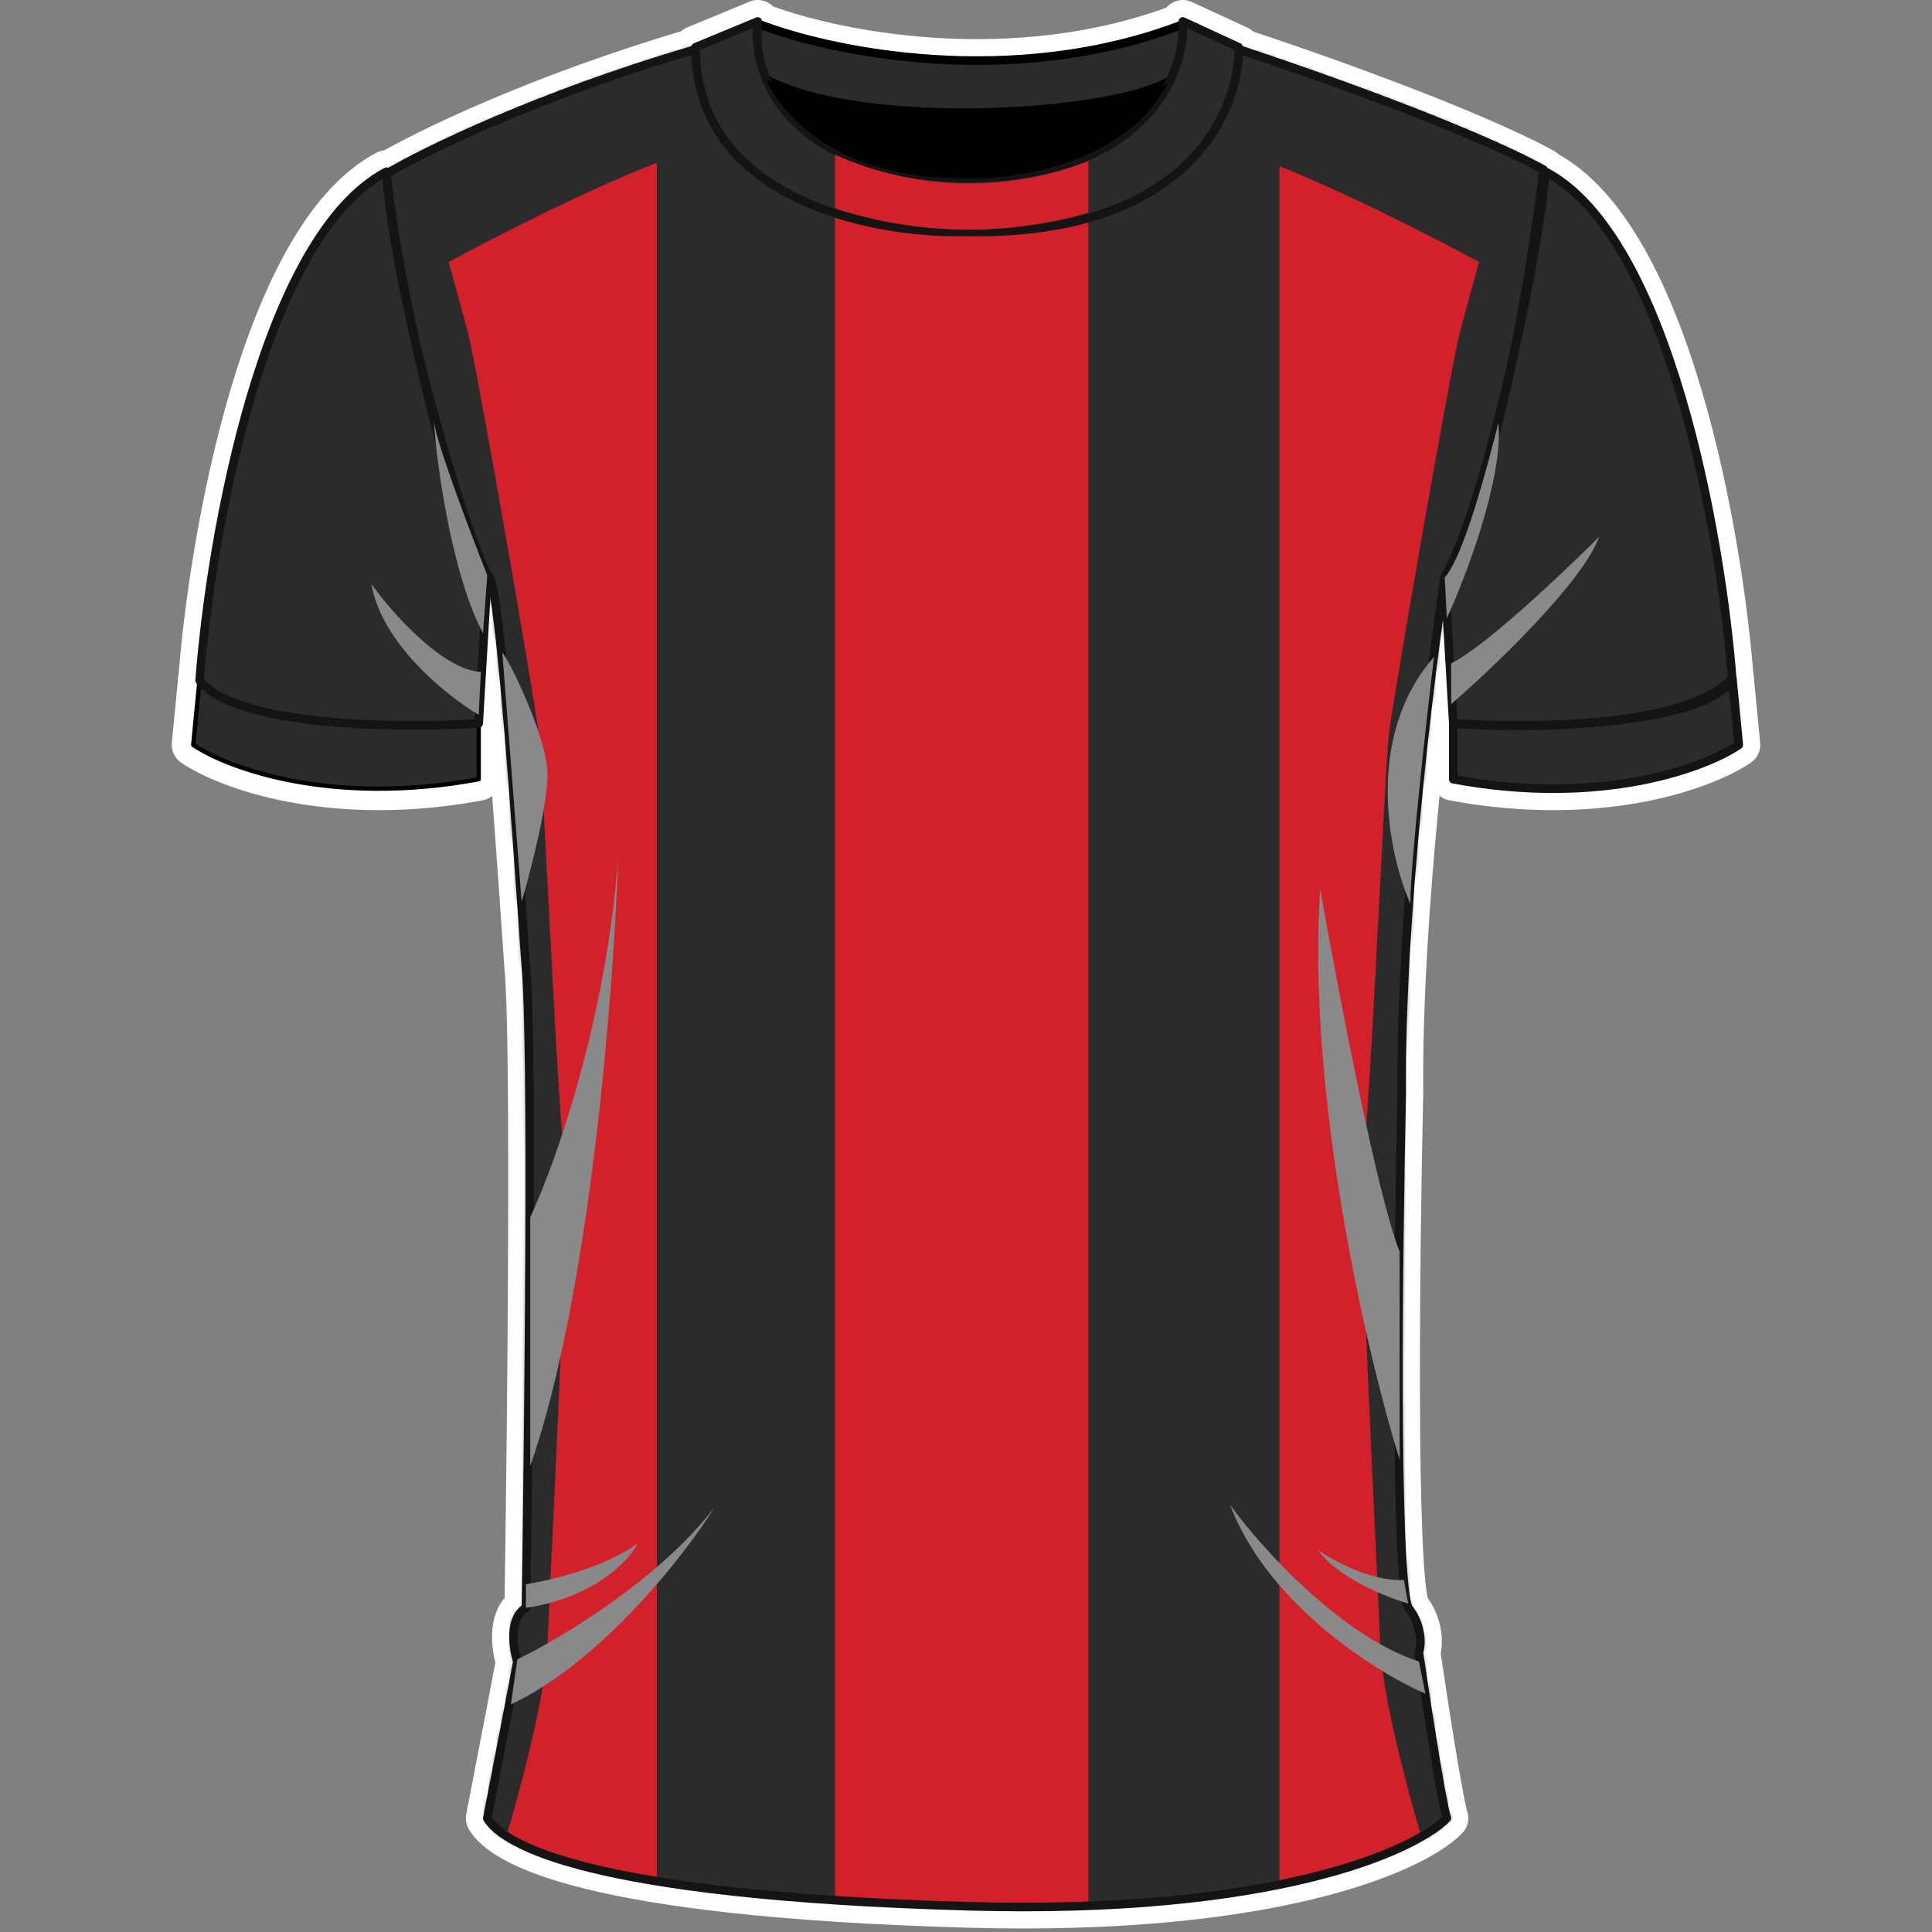
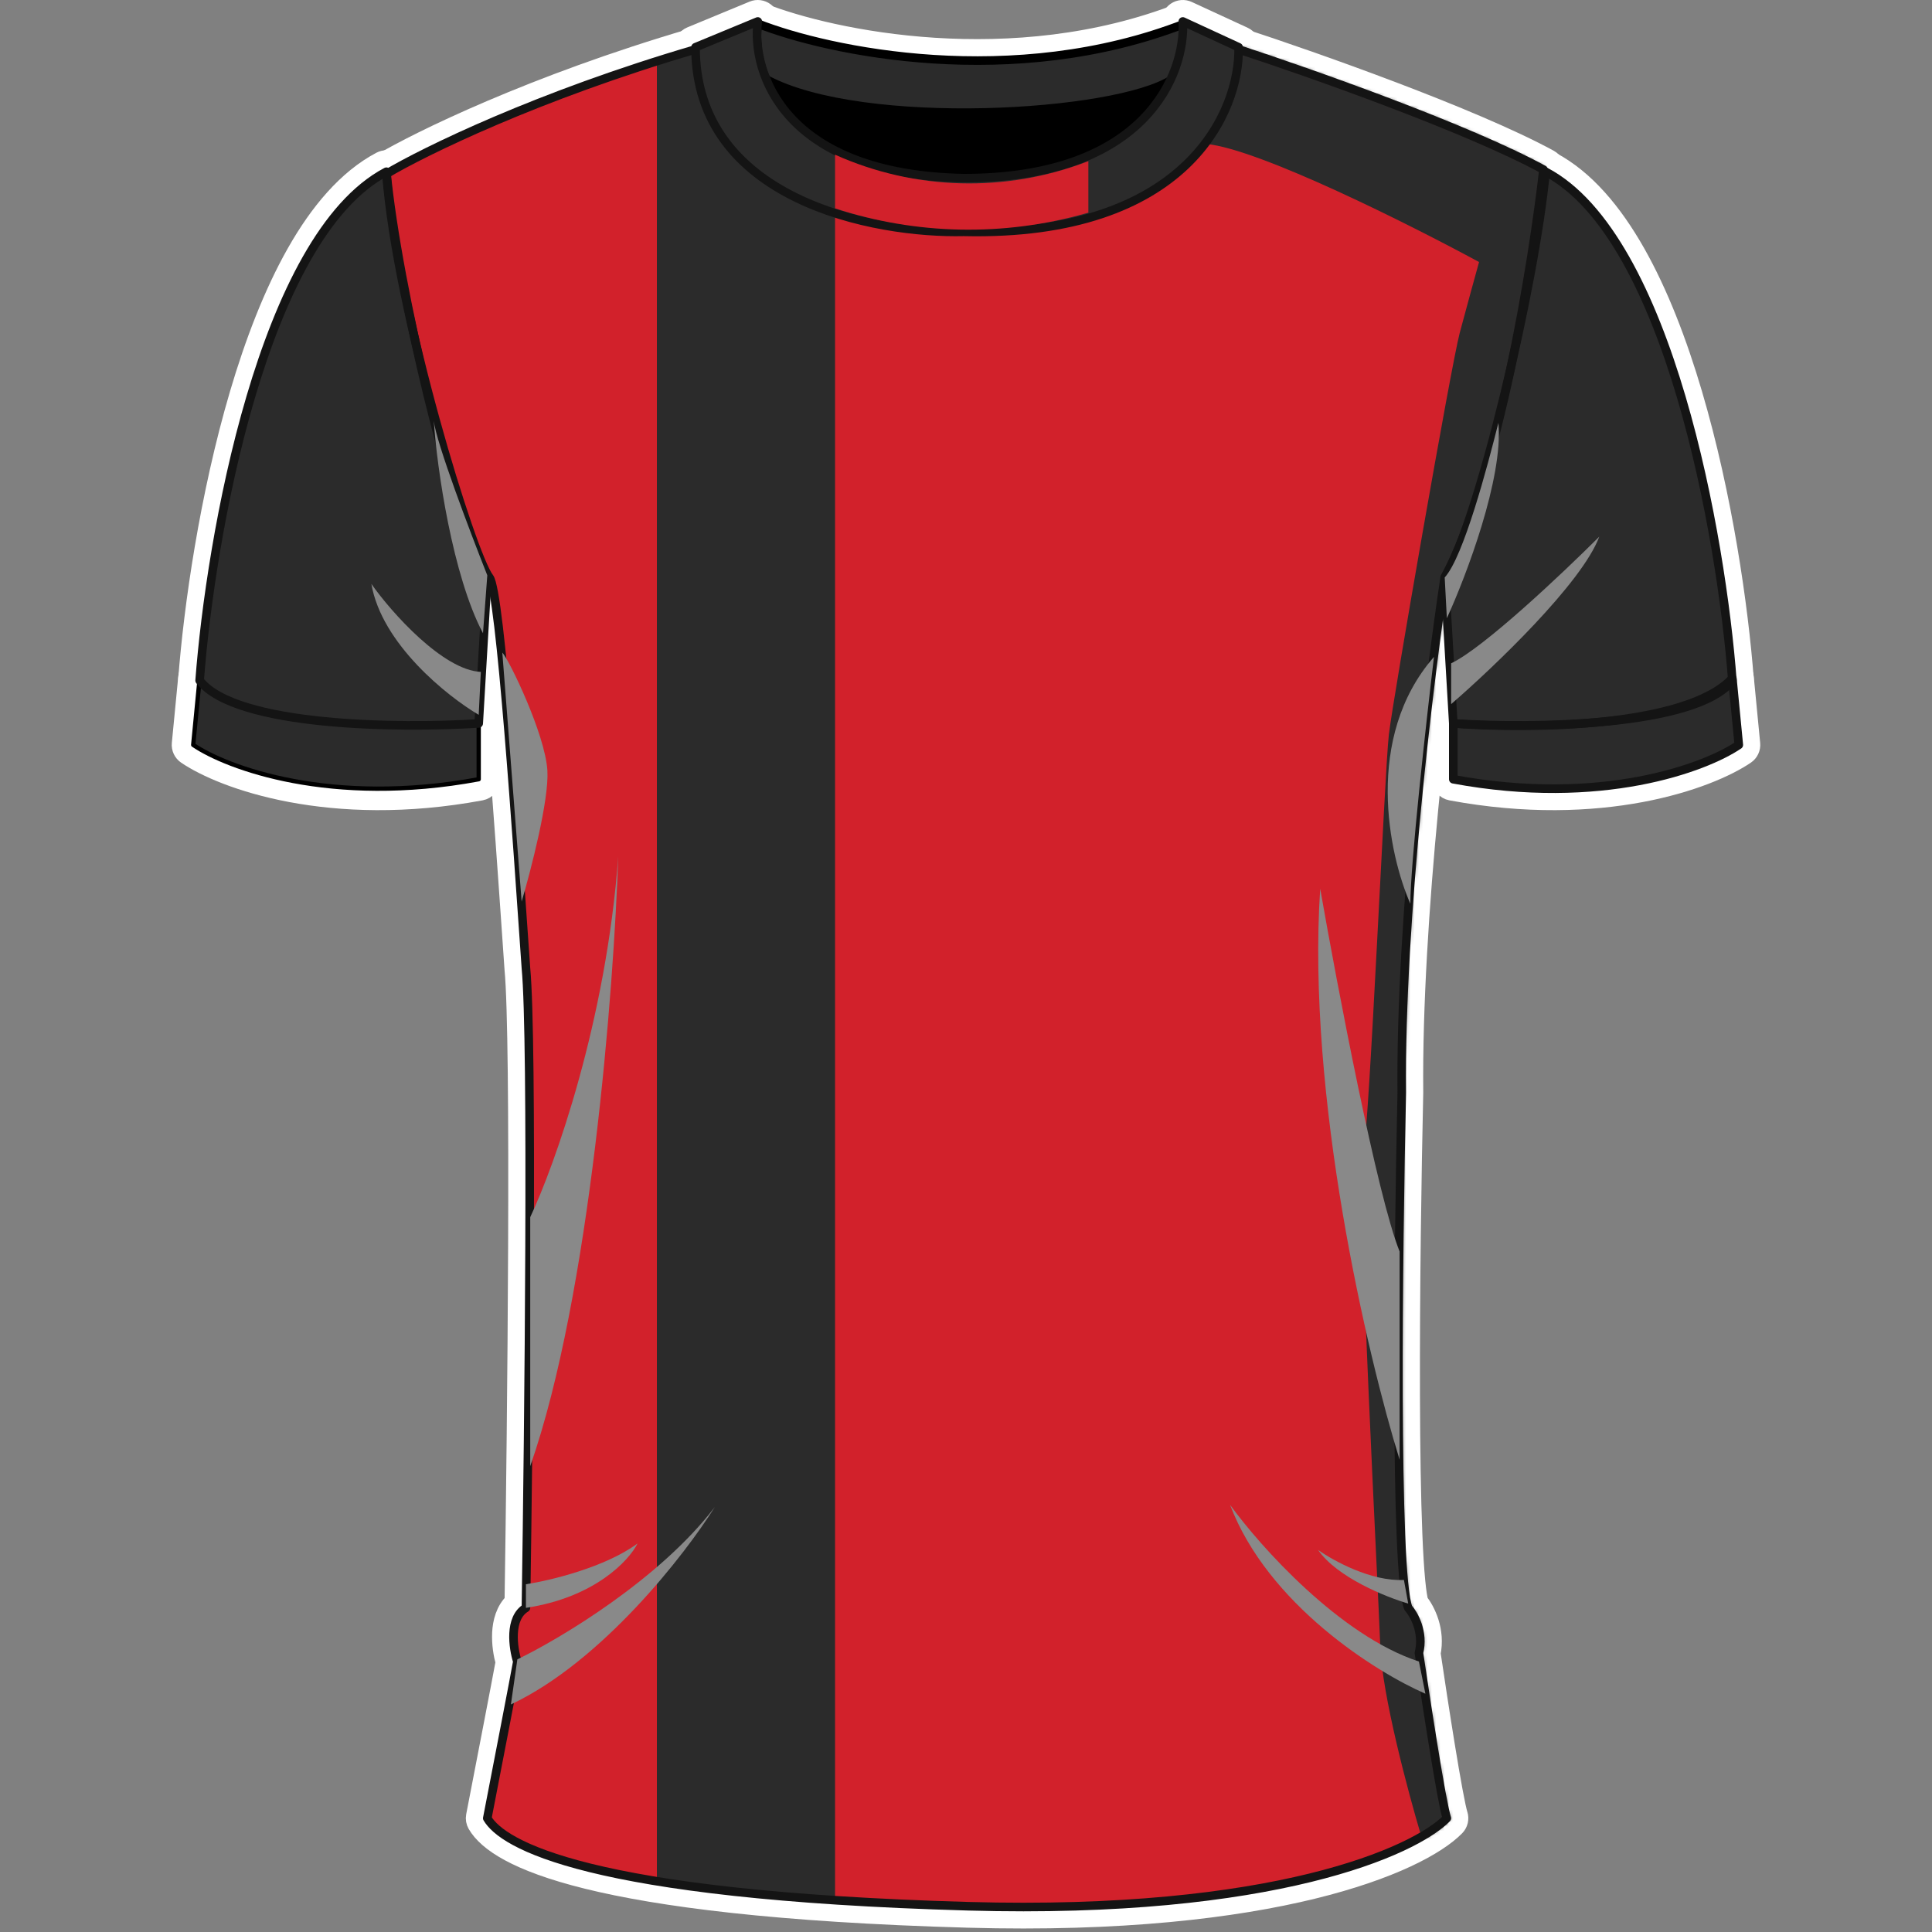
<svg xmlns="http://www.w3.org/2000/svg" width="450" height="450" viewBox="0 0 450 450" fill="none">
  <rect x="0" y="0" width="450" height="450" fill="#808080" stroke="none" />
  <path d="M111.957 183.958C113.141 183.738 114 182.704 114 181.5V168.5C114 167.803 113.709 167.137 113.197 166.664C112.684 166.191 111.998 165.953 111.303 166.008C103.003 166.665 89.61 166.936 76.998 165.614C70.691 164.952 64.657 163.9 59.583 162.333C54.454 160.749 50.589 158.723 48.33 156.296C47.66 155.577 46.63 155.317 45.698 155.632C44.766 155.948 44.106 156.78 44.012 157.759L42.512 173.259C42.424 174.168 42.838 175.053 43.593 175.566C52.033 181.313 76.985 190.464 111.957 183.958Z" stroke="white" stroke-width="5" stroke-linejoin="round" />
  <path d="M338.043 183.958C336.859 183.738 336 182.704 336 181.5V168.5C336 167.803 336.291 167.137 336.803 166.664C337.316 166.191 338.002 165.953 338.697 166.008C346.997 166.665 360.39 166.936 373.002 165.614C379.309 164.952 385.343 163.9 390.417 162.333C395.546 160.749 399.411 158.723 401.67 156.296C402.34 155.577 403.371 155.317 404.302 155.632C405.234 155.948 405.894 156.78 405.988 157.759L407.488 173.259C407.576 174.168 407.162 175.053 406.407 175.566C397.967 181.313 373.015 190.464 338.043 183.958Z" stroke="white" stroke-width="5" stroke-linejoin="round" />
  <path d="M44.007 158.312C43.96 158.931 44.146 159.545 44.527 160.035C47.121 163.371 51.723 165.605 56.895 167.175C62.168 168.776 68.49 169.819 75.025 170.475C88.106 171.788 102.399 171.584 111.659 170.995C112.919 170.915 113.922 169.907 113.996 168.647L115.996 134.647C116.026 134.135 115.898 133.626 115.629 133.19C113.803 130.222 111.567 124.607 109.184 117.21C106.825 109.885 104.388 101.024 102.116 91.719C97.567 73.085 93.723 52.843 92.489 39.765C92.411 38.934 91.923 38.197 91.189 37.801C90.455 37.404 89.571 37.4 88.833 37.789C81.028 41.909 74.57 49.612 69.23 59.031C63.87 68.487 59.502 79.911 55.99 91.805C48.965 115.593 45.267 141.6 44.007 158.312Z" stroke="white" stroke-width="5" stroke-linejoin="round" />
  <path d="M405.993 158.312C406.04 158.931 405.854 159.545 405.473 160.035C402.879 163.371 398.277 165.605 393.104 167.175C387.832 168.776 381.51 169.819 374.975 170.475C361.894 171.788 347.601 171.584 338.341 170.995C337.081 170.915 336.078 169.907 336.004 168.647L334.004 134.647C333.974 134.135 334.102 133.626 334.371 133.19C336.197 130.222 338.433 124.607 340.816 117.21C343.175 109.885 345.612 101.024 347.884 91.719C352.433 73.085 356.277 52.843 357.511 39.765C357.589 38.934 358.077 38.197 358.811 37.801C359.545 37.404 360.429 37.4 361.167 37.789C368.973 41.909 375.43 49.612 380.77 59.031C386.13 68.487 390.498 79.911 394.01 91.805C401.035 115.593 404.733 141.6 405.993 158.312Z" stroke="white" stroke-width="5" stroke-linejoin="round" />
  <path d="M88.72 38.353C87.904 38.839 87.434 39.745 87.507 40.692C88.776 57.188 93.829 79.625 99.027 98.477C101.632 107.924 104.288 116.522 106.55 123.088C107.681 126.368 108.721 129.165 109.614 131.317C110.415 133.246 111.206 134.935 111.932 135.912C111.969 136.006 112.022 136.164 112.088 136.403C112.23 136.913 112.389 137.641 112.562 138.596C112.906 140.497 113.271 143.117 113.65 146.315C114.405 152.699 115.197 161.235 115.973 170.6C117.346 187.165 118.663 206.236 119.641 220.402C119.769 222.248 119.891 224.01 120.006 225.673C120.007 225.694 120.009 225.716 120.011 225.737C120.796 233.98 120.967 260.401 120.85 290.29C120.736 319.533 120.349 351.89 120.019 373.243C117.9 375.17 117.248 378.007 117.128 380.334C117 382.836 117.438 385.361 117.936 387.146C117.17 391.385 113.101 412.429 111.046 423.024C110.93 423.619 111.035 424.236 111.341 424.76C112.53 426.799 114.833 428.951 118.771 431.082C122.729 433.223 128.493 435.427 136.838 437.489C153.524 441.614 180.851 445.247 225.43 446.499C261.207 447.504 287.436 444.283 305.732 439.803C323.903 435.354 334.539 429.591 338.787 425.248C339.442 424.578 339.668 423.598 339.372 422.709C339.139 422.01 338.717 420.055 338.171 417.104C337.64 414.237 337.025 410.619 336.392 406.747C335.162 399.214 333.877 390.763 333.042 385.1C334.147 379.838 331.847 375.323 330.215 373.254C329.988 372.466 329.718 370.858 329.471 368.31C329.197 365.479 328.973 361.79 328.796 357.43C328.443 348.716 328.277 337.439 328.237 325.242C328.158 300.854 328.583 272.877 328.999 254.557C329 254.53 329 254.503 329 254.475C328.604 214.125 335.394 158.515 338.908 135.296C345.193 123.351 350.306 105.002 354.157 87.075C358.064 68.885 360.726 50.853 361.984 39.782C362.099 38.772 361.59 37.792 360.697 37.305C342.864 27.578 305.58 14.447 289.276 9.123C288.835 8.979 288.362 8.961 287.912 9.07L286.496 9.413C245.773 19.276 203.27 19.159 162.602 9.074C162.172 8.967 161.721 8.976 161.296 9.101C124.322 19.952 97.59 33.064 88.72 38.353ZM111.901 135.839C111.901 135.839 111.904 135.843 111.908 135.854C111.904 135.845 111.901 135.84 111.901 135.839Z" stroke="white" stroke-width="5" stroke-linejoin="round" />
  <path d="M177.416 3.174C176.701 2.892 175.896 2.955 175.233 3.345C174.57 3.735 174.124 4.407 174.022 5.17C173.142 11.772 175.091 17.47 176.305 19.697C176.538 20.124 176.891 20.474 177.32 20.704C183.303 23.909 191.538 25.992 200.546 27.234C209.599 28.483 219.63 28.908 229.332 28.687C239.034 28.466 248.466 27.597 256.326 26.237C264.065 24.897 270.651 23.023 274.368 20.592C274.59 20.448 274.787 20.268 274.952 20.062C275.658 19.18 276.135 17.957 276.48 16.874C276.849 15.713 277.163 14.379 277.427 13.049C277.956 10.385 278.316 7.549 278.489 5.737C278.571 4.873 278.2 4.028 277.507 3.505C276.815 2.982 275.9 2.856 275.092 3.171C235.869 18.468 193.553 9.531 177.416 3.174Z" fill="#FDD945" stroke="white" stroke-width="5" stroke-linejoin="round" />
  <path d="M161.044 8.69C160.109 9.077 159.5 9.989 159.5 11C159.5 30.04 170.75 41.643 184.34 48.284C197.803 54.862 213.823 56.749 224.501 56.501C250.949 57.1 267.717 49.929 277.845 40.327C287.939 30.757 291.181 19.009 290.999 10.944C290.978 9.989 290.415 9.13 289.548 8.73L276.548 2.73C275.751 2.363 274.821 2.439 274.095 2.932C273.37 3.424 272.956 4.261 273.004 5.137C273.302 10.579 271.366 18.995 264.374 26.053C257.426 33.066 245.223 38.995 224.524 39C204.006 38.605 192.373 32.597 186.028 25.695C179.645 18.753 178.312 10.588 178.98 5.314C179.092 4.431 178.725 3.554 178.017 3.013C177.31 2.472 176.367 2.349 175.544 2.69L161.044 8.69Z" fill="#FDD945" stroke="white" stroke-width="5" stroke-linejoin="round" />
  <path d="M179.481 16.201C178.55 15.803 177.472 16.007 176.749 16.715C176.027 17.424 175.803 18.499 176.182 19.437C179.751 28.266 194.331 44.388 224.464 44.001C230.574 44.253 240.233 43.415 249.702 40.097C259.204 36.767 268.805 30.83 274.207 20.674C274.687 19.771 274.569 18.667 273.909 17.886C273.249 17.105 272.18 16.805 271.209 17.128C261.729 20.288 246.1 23.207 229.109 23.739C212.104 24.27 194.013 22.401 179.481 16.201Z" fill="black" stroke="white" stroke-width="5" stroke-linejoin="round" />
  <path d="M111.5 168.5V181.5C77.1 187.9 52.833 178.833 45 173.5L46.5 158C57.3 169.6 94.667 169.833 111.5 168.5Z" fill="#2B2B2B" stroke="black" stroke-linejoin="round" />
  <path d="M338.5 168.5V181.5C372.9 187.9 397.167 178.833 405 173.5L403.5 158C392.7 169.6 355.333 169.833 338.5 168.5Z" fill="#2B2B2B" stroke="black" stroke-linejoin="round" />
  <path d="M90 40C61.2 55.2 49 125.333 46.5 158.5C54.9 169.3 93.167 169.667 111.5 168.5L113.5 134.5C105.5 121.5 92.5 66.5 90 40Z" fill="#2B2B2B" stroke="black" stroke-linejoin="round" />
  <path d="M360 40C388.8 55.2 401 125.333 403.5 158.5C395.1 169.3 356.833 169.667 338.5 168.5L336.5 134.5C344.5 121.5 357.5 66.5 360 40Z" fill="#2B2B2B" stroke="black" stroke-linejoin="round" />
  <path d="M162 11.5C125.2 22.3 98.667 35.333 90 40.5C92.5 73 110 129.5 114 134.5C116.573 137.716 120.5 196.667 122.5 225.5C124.1 242.3 123.167 331.833 122.5 374.5C118.5 376.9 119.5 383.833 120.5 387C120.1 389.4 115.667 412.333 113.5 423.5C117 429.5 136.5 441.5 225.5 444C296.7 446 329.5 431.167 337 423.5C335.8 419.9 332.167 396.333 330.5 385C331.7 380.2 329.333 376 328 374.5C324.8 366.5 325.667 291.167 326.5 254.5C326.1 213.7 333 157.5 336.5 134.5C348.9 111.3 357 61.5 359.5 39.5C341.9 29.9 304.833 16.833 288.5 11.5L287.084 11.843C245.97 21.8 203.059 21.683 162 11.5Z" fill="#D2212B" stroke="black" stroke-linejoin="round" />
  <mask id="mask0_692_15689" style="mask-type:alpha" maskUnits="userSpaceOnUse" x="89" y="11" width="271" height="434">
    <path d="M162 11.531C125.2 22.331 98.667 35.365 90 40.531C92.5 73.031 110 129.531 114 134.531C116.573 137.747 120.5 196.698 122.5 225.531C124.1 242.331 123.167 331.865 122.5 374.531C118.5 376.931 119.5 383.865 120.5 387.031C120.1 389.431 115.667 412.365 113.5 423.531C117 429.531 136.5 441.531 225.5 444.031C296.7 446.031 329.5 431.198 337 423.531C335.8 419.931 332.167 396.365 330.5 385.031C331.7 380.231 329.333 376.031 328 374.531C324.8 366.531 325.667 291.198 326.5 254.531C326.1 213.731 333 157.531 336.5 134.531C348.9 111.331 357 61.531 359.5 39.531C341.9 29.931 304.833 16.865 288.5 11.531L287.084 11.874C245.97 21.831 203.059 21.714 162 11.531Z" fill="#D2212B" stroke="black" stroke-linejoin="round" />
  </mask>
  <g mask="url(#mask0_692_15689)">
-     <path d="M127.5 383.531C127.1 394.731 121 417.531 118 427.531L109 431.031L104.5 422.531L87 106.531L83.5 26.031L164.5 1.531L168 33.531C155.6 34.731 120.5 52.365 104.5 61.031C105.333 64.031 107.4 71.531 109 77.531C111 85.031 124.5 162.531 125.5 171.031C126.5 179.531 130 262.031 131.5 269.031C133 276.031 128 369.531 127.5 383.531Z" fill="#2B2B2B" />
    <path d="M321.5 383.531C321.9 394.731 328 417.531 331 427.531L340 431.031L344.5 422.531L362 106.531L365.5 26.031L284.5 1.531L281 33.531C293.4 34.731 328.5 52.365 344.5 61.031C343.667 64.031 341.6 71.531 340 77.531C338 85.031 324.5 162.531 323.5 171.031C322.5 179.531 319 262.031 317.5 269.031C316 276.031 321 369.531 321.5 383.531Z" fill="#2B2B2B" />
  </g>
  <path d="M176.5 5L162 11C162 46.6 203.667 54.5 224.5 54C276.5 55.2 288.833 25.833 288.5 11L275.5 5C276.167 17.167 266.9 41.5 224.5 41.5C182.5 40.7 175 16.833 176.5 5Z" fill="#FDD945" stroke="black" stroke-linejoin="round" />
-   <path d="M276 5.5C236 21.1 193 12 176.5 5.5C175.7 11.5 177.5 16.667 178.5 18.5C200.9 30.5 260 27 273 18.5C274.6 16.5 275.667 9 276 5.5Z" fill="#FDD945" stroke="black" stroke-linejoin="round" />
  <path d="M224.5 41.5C195.3 41.9 181.667 26.333 178.5 18.5C208.5 31.3 252.5 26 272 19.5C262 38.3 236.167 42 224.5 41.5Z" fill="black" stroke="black" stroke-linejoin="round" />
  <path d="M162 11.5L153 14.531V437.531C159.4 439.531 180.167 441.333 194.5 442.5V49.5C168.9 43.1 162.167 21.5 162 11.5Z" fill="#2B2B2B" />
-   <path d="M288.5 11.5L298 14.531V439.031C291.6 441.031 268 443.5 253.5 443.5V50.5C279.5 45 289 23 288.5 11.5Z" fill="#2B2B2B" />
  <path d="M338.5 168.5V181.5C372.9 187.9 397.167 178.833 405 173.5L403.5 158C392.7 169.6 355.333 169.833 338.5 168.5Z" stroke="#141414" stroke-width="2" stroke-linejoin="round" />
  <path d="M90 40C61.2 55.2 49 125.333 46.5 158.5C54.9 169.3 93.167 169.667 111.5 168.5L113.5 134.5C105.5 121.5 92.5 66.5 90 40Z" stroke="#141414" stroke-width="2" stroke-linejoin="round" />
  <path d="M360 40C388.8 55.2 401 125.333 403.5 158.5C395.1 169.3 356.833 169.667 338.5 168.5L336.5 134.5C344.5 121.5 357.5 66.5 360 40Z" stroke="#141414" stroke-width="2" stroke-linejoin="round" />
  <path d="M162 11.5C125.2 22.3 98.667 35.333 90 40.5C92.5 73 110 129.5 114 134.5C116.573 137.716 120.5 196.667 122.5 225.5C124.1 242.3 123.167 331.833 122.5 374.5C118.5 376.9 119.5 383.833 120.5 387C120.1 389.4 115.667 412.333 113.5 423.5C117 429.5 136.5 441.5 225.5 444C296.7 446 329.5 431.167 337 423.5C335.8 419.9 332.167 396.333 330.5 385C331.7 380.2 329.333 376 328 374.5C324.8 366.5 325.667 291.167 326.5 254.5C326.1 213.7 333 157.5 336.5 134.5C348.9 111.3 357 61.5 359.5 39.5C341.9 29.9 304.833 16.833 288.5 11.5L287.084 11.843C245.97 21.8 203.059 21.683 162 11.5Z" stroke="#141414" stroke-width="2" stroke-linejoin="round" />
  <path d="M276 5.5C236 21.1 193 12 176.5 5.5C175.7 11.5 177.5 16.667 178.5 18.5C200.9 30.5 260 27 273 18.5C274.6 16.5 275.667 9 276 5.5Z" fill="#2B2B2B" stroke="black" stroke-width="2" stroke-linejoin="round" />
  <path d="M176.5 5L162 11C162 46.6 203.667 54.5 224.5 54C276.5 55.2 288.833 25.833 288.5 11L275.5 5C276.167 17.167 266.9 41.5 224.5 41.5C182.5 40.7 175 16.833 176.5 5Z" fill="#2B2B2B" stroke="#141414" stroke-width="2" stroke-linejoin="round" />
-   <path d="M224.5 41.5C195.3 41.9 181.667 26.333 178.5 18.5C208.5 31.3 252.5 26 272 19.5C262 38.3 236.167 42 224.5 41.5Z" fill="black" />
  <path d="M194.5 36.031V48.531C213.403 54.724 233.723 55.135 252.861 49.712L253.5 49.531V37.531L253.175 37.656C234.179 44.938 213.064 44.353 194.5 36.031Z" fill="#D2212B" />
  <g style="mix-blend-mode:multiply">
    <path d="M144 199.5C141.2 237.9 129.167 271.5 123.5 283.5V341.5C137.5 301.5 143 230.167 144 199.5Z" fill="#898989" />
    <path d="M307.5 207C304.3 255.4 318.5 315.833 326 340V291.5C320.8 278.7 311.5 229.833 307.5 207Z" fill="#898989" />
    <path d="M148.5 359.5C140.9 365.1 128 368.167 122.5 369V374.5C138.5 372.1 146.5 363.5 148.5 359.5Z" fill="#898989" />
    <path d="M166.5 351C153.7 367.8 130.5 381.667 120.5 386.5L119 397C140.2 387 159.5 362.167 166.5 351Z" fill="#898989" />
    <path d="M286.5 350.5C295.3 373.7 320.5 389.5 332 394.5L330.5 387C312.1 381 293.5 360.167 286.5 350.5Z" fill="#898989" />
    <path d="M307 361C311.4 367.4 322.833 372 328 373.5L327 368C319.4 368.4 310.5 363.5 307 361Z" fill="#898989" />
    <path d="M127.5 179.5C127.9 186.3 123.667 202.667 121.5 210L117 152C118.5 153.5 127 171 127.5 179.5Z" fill="#898989" />
    <path d="M328.5 210.5C323.5 199.167 317.6 171.8 334 153C332.167 168.333 328.5 201.3 328.5 210.5Z" fill="#898989" />
    <path d="M86.5 136C88.9 150 104.167 162.167 111.5 166.5L112 156.5C103.2 156.1 91.167 142.667 86.5 136Z" fill="#898989" />
    <path d="M101 97.5C101.01 97.666 101.021 97.836 101.033 98.01C101.604 103.094 109.486 123.884 113.5 134L112.5 147.5C105.411 134.109 101.779 109.116 101.033 98.01C101.011 97.817 101 97.646 101 97.5Z" fill="#898989" />
    <path d="M372.5 125C368.5 135.8 347.833 155.5 338 164V154.5C345.6 150.9 364.167 133.333 372.5 125Z" fill="#898989" />
    <path d="M337 144L336.5 134.5C340.9 129.7 346.5 108.5 349 98.5C350.2 111.3 341.5 134.167 337 144Z" fill="#898989" />
  </g>
</svg>